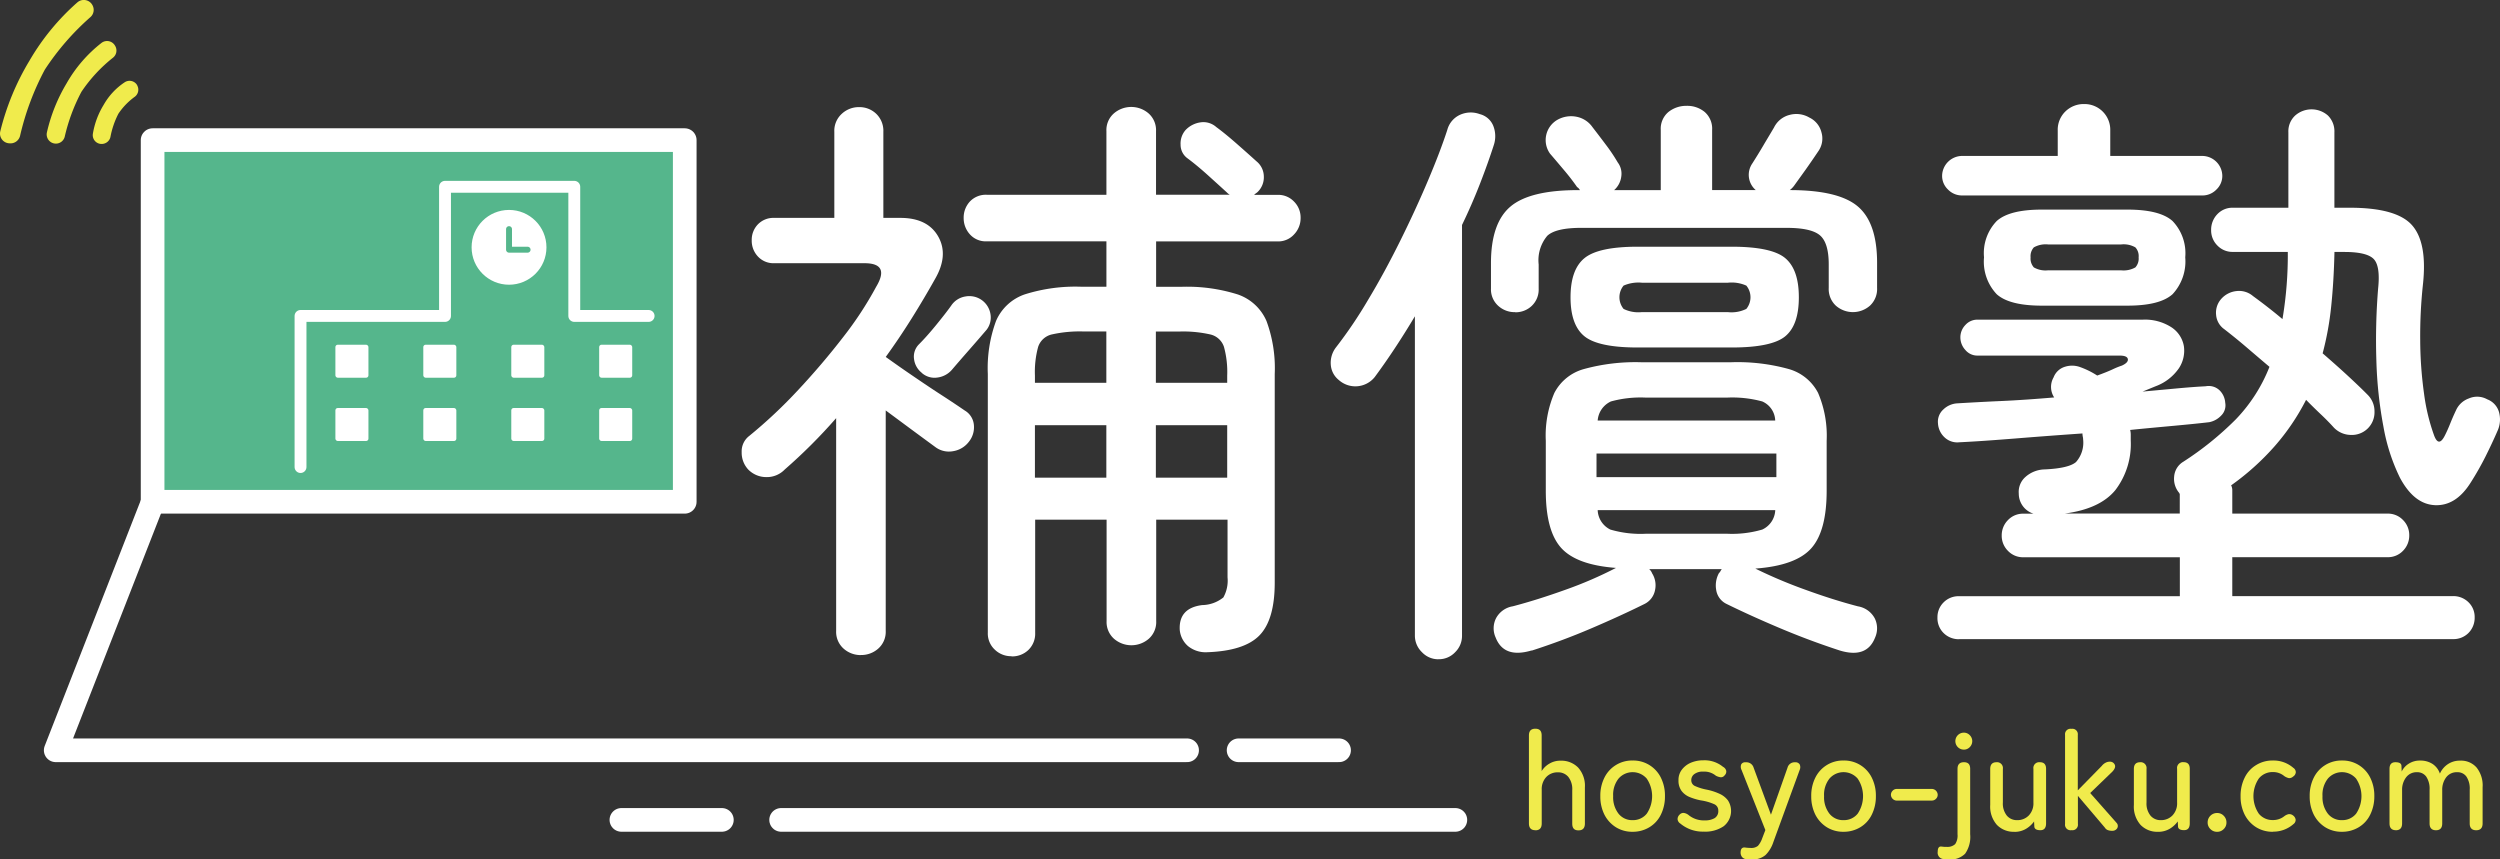
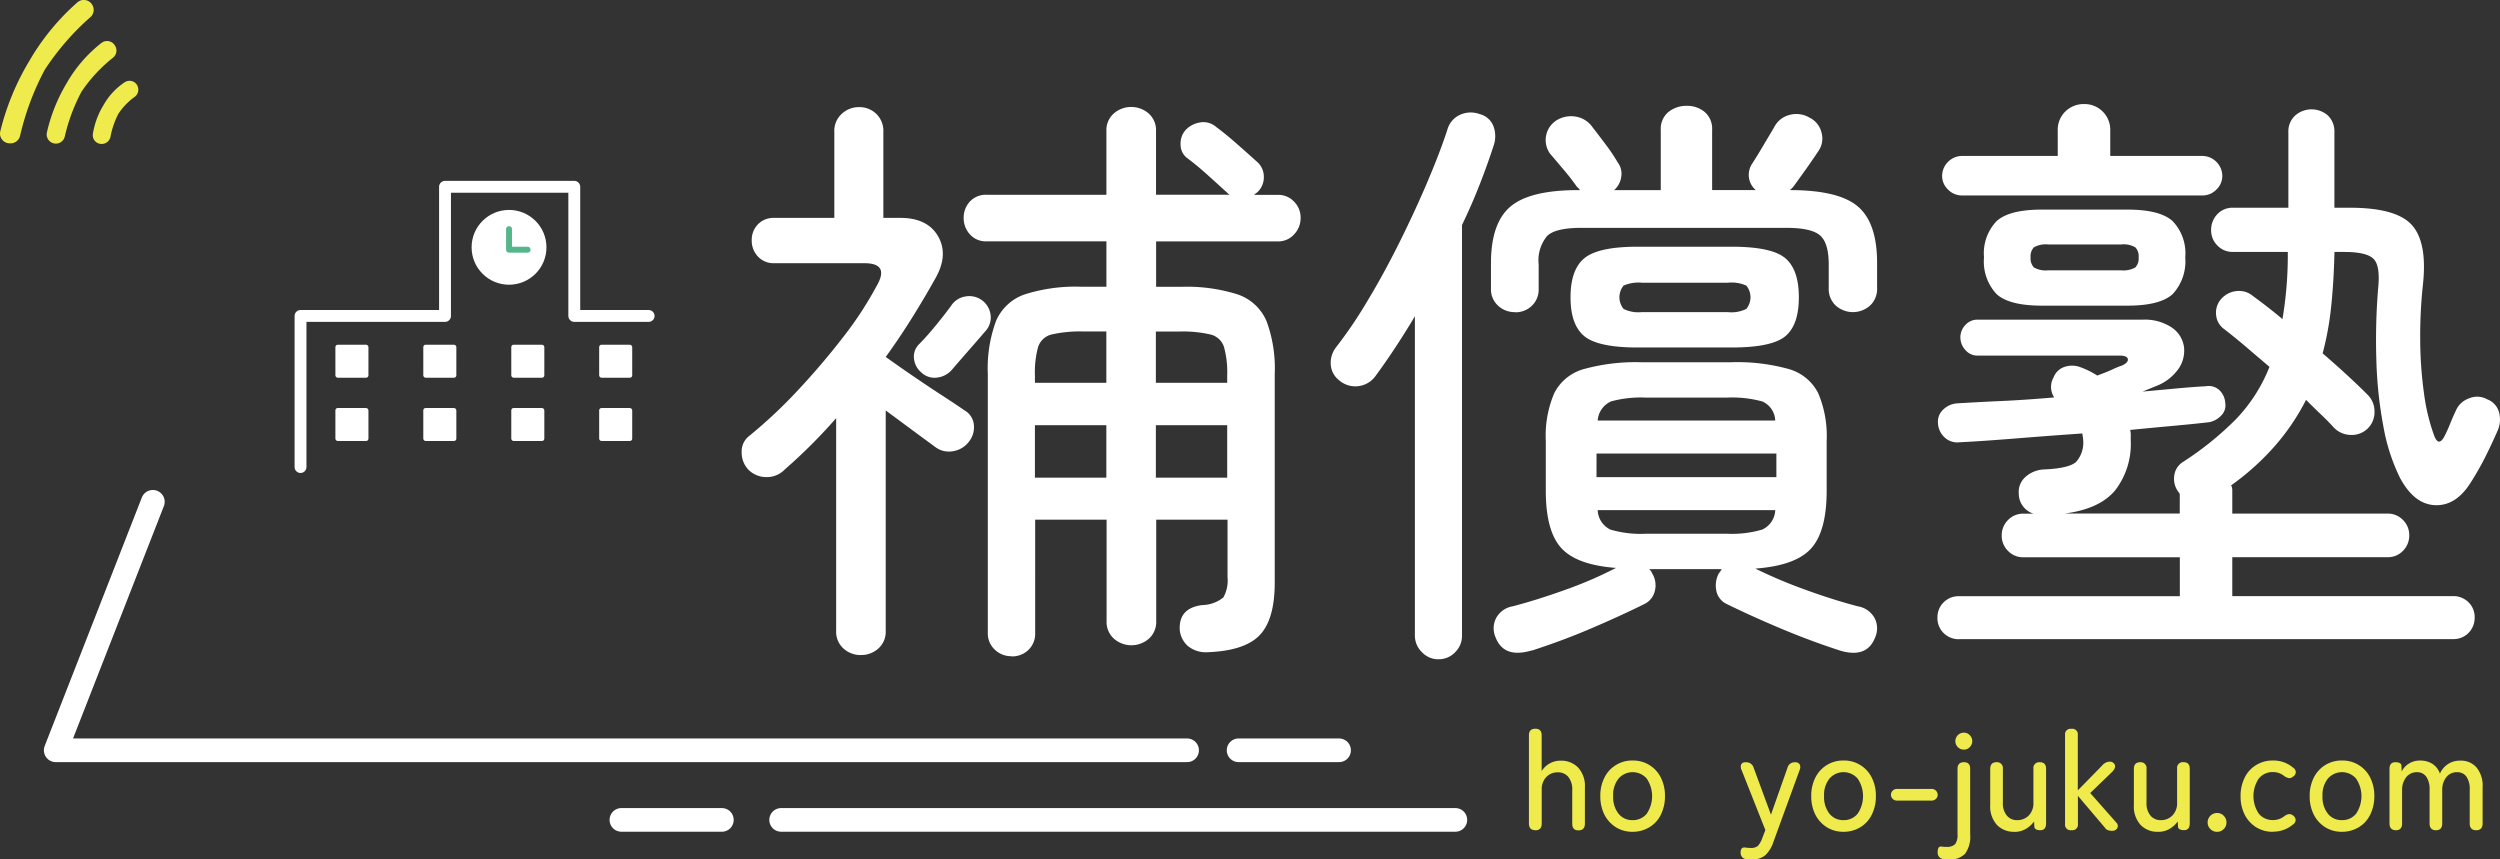
<svg xmlns="http://www.w3.org/2000/svg" width="298.971" height="102.784" viewBox="0 0 298.971 102.784">
  <rect x="0" y="0" width="298.971" height="102.784" fill="#333333" stroke="none" />
  <g transform="translate(-28.883 -21.968)">
    <path d="M132.384,100.5a3.052,3.052,0,0,1-2.08-.776,2.681,2.681,0,0,1-.886-2.118V72.165a63.84,63.84,0,0,1-6.142,6.136,2.964,2.964,0,0,1-2.19.915,3.019,3.019,0,0,1-2.19-.915,2.959,2.959,0,0,1-.776-2.079,2.315,2.315,0,0,1,.916-1.939,58.469,58.469,0,0,0,5.853-5.5c1.931-2.069,3.713-4.167,5.365-6.305a42.4,42.4,0,0,0,3.952-6.027q1.687-2.819-1.414-2.814H122a2.525,2.525,0,0,1-1.941-.806,2.744,2.744,0,0,1-.737-1.939,2.658,2.658,0,0,1,.737-1.9A2.573,2.573,0,0,1,122,48.217h7.2V37.924a2.74,2.74,0,0,1,.886-2.148,2.987,2.987,0,0,1,2.08-.806,2.882,2.882,0,0,1,2.051.806,2.815,2.815,0,0,1,.846,2.148V48.217H137.1c2.16,0,3.673.736,4.519,2.218s.727,3.163-.348,5.042q-1.344,2.4-2.817,4.754t-3.106,4.615c.846.607,1.871,1.333,3.066,2.148s2.369,1.611,3.524,2.357,2.1,1.382,2.857,1.9a2.222,2.222,0,0,1,1.095,1.73,2.768,2.768,0,0,1-.6,2.009,2.943,2.943,0,0,1-1.871,1.124,2.7,2.7,0,0,1-2.15-.5c-.707-.517-1.6-1.174-2.678-1.969s-2.16-1.6-3.245-2.4V97.6a2.681,2.681,0,0,1-.886,2.118,3.052,3.052,0,0,1-2.08.776Zm7.267-33.764a2.45,2.45,0,0,1-.916-1.621,2.065,2.065,0,0,1,.567-1.76c.607-.607,1.294-1.372,2.041-2.287s1.364-1.7,1.832-2.357a2.5,2.5,0,0,1,1.692-1.094,2.555,2.555,0,0,1,3,2.079,2.387,2.387,0,0,1-.458,1.9c-.518.607-1.214,1.412-2.08,2.4s-1.563,1.79-2.08,2.4a2.752,2.752,0,0,1-1.732.915,2.282,2.282,0,0,1-1.871-.567Zm10.721,33.9a2.8,2.8,0,0,1-1.971-.776,2.634,2.634,0,0,1-.846-2.039V66.884a16.309,16.309,0,0,1,.985-6.345,5.778,5.778,0,0,1,3.424-3.173,20.136,20.136,0,0,1,6.809-.915h2.966v-5.43H147.415a2.532,2.532,0,0,1-2.011-.845,2.885,2.885,0,0,1-.737-1.969,2.823,2.823,0,0,1,.737-1.939,2.611,2.611,0,0,1,2.011-.816h14.324V37.844a2.649,2.649,0,0,1,.886-2.118,3.178,3.178,0,0,1,4.161,0,2.681,2.681,0,0,1,.886,2.118v7.608h8.819a1.672,1.672,0,0,1-.348-.278c-.617-.567-1.374-1.253-2.289-2.079s-1.732-1.492-2.429-2.009a1.99,1.99,0,0,1-.816-1.621,2.433,2.433,0,0,1,.6-1.76,3.057,3.057,0,0,1,1.8-.915,2.316,2.316,0,0,1,1.871.567c.707.517,1.543,1.2,2.508,2.049s1.732,1.532,2.289,2.039a2.361,2.361,0,0,1,.886,1.8,2.442,2.442,0,0,1-.737,1.87.858.858,0,0,1-.179.139,3.084,3.084,0,0,0-.249.209h2.817a2.592,2.592,0,0,1,1.971.815,2.694,2.694,0,0,1,.776,1.939,2.8,2.8,0,0,1-.776,1.969,2.548,2.548,0,0,1-1.971.845H167.682v5.43h2.966a20.136,20.136,0,0,1,6.809.915,5.777,5.777,0,0,1,3.424,3.173,16.308,16.308,0,0,1,.986,6.345V91.846c0,2.964-.617,5.062-1.832,6.305s-3.315,1.909-6.281,2.009a3.339,3.339,0,0,1-2.26-.736,2.916,2.916,0,0,1-.986-1.939c-.09-1.74.8-2.725,2.678-2.964a4.139,4.139,0,0,0,2.538-.915,4.121,4.121,0,0,0,.5-2.4v-6.9h-8.531V96.431a2.681,2.681,0,0,1-.886,2.118,3.178,3.178,0,0,1-4.161,0,2.681,2.681,0,0,1-.886-2.118V84.308h-8.541V97.843a2.7,2.7,0,0,1-.806,2.039,2.8,2.8,0,0,1-2.011.776Zm2.817-32.7h8.541V61.8h-2.747a15.311,15.311,0,0,0-3.743.348,2.253,2.253,0,0,0-1.662,1.482,11.369,11.369,0,0,0-.388,3.451v.845Zm0,11.347h8.541V73.01h-8.541Zm14.463-11.347h8.531v-.845a11.324,11.324,0,0,0-.388-3.451,2.247,2.247,0,0,0-1.623-1.482,14.727,14.727,0,0,0-3.773-.348h-2.747v6.136Zm0,11.347h8.531V73.01h-8.531Z" transform="translate(-0.541 -0.192)" fill="#fff" />
    <path d="M201.771,101a2.669,2.669,0,0,1-1.971-.845,2.735,2.735,0,0,1-.846-1.969v-38.2q-2.4,4.013-4.8,7.26a2.971,2.971,0,0,1-4.3.358,2.554,2.554,0,0,1-.956-1.8,3.008,3.008,0,0,1,.6-2.079,53.131,53.131,0,0,0,3.842-5.679c1.344-2.228,2.618-4.585,3.842-7.051s2.329-4.863,3.315-7.19,1.762-4.356,2.329-6.1a2.76,2.76,0,0,1,1.553-1.83,3.093,3.093,0,0,1,2.329-.07,2.356,2.356,0,0,1,1.623,1.412,3.363,3.363,0,0,1,.07,2.258q-.7,2.178-1.662,4.654t-2.15,4.933V98.181a2.712,2.712,0,0,1-.816,1.969,2.663,2.663,0,0,1-2.011.845Zm9.168-41.511a2.9,2.9,0,0,1-2.041-.776,2.641,2.641,0,0,1-.846-2.049V53.626q0-4.789,2.329-6.763t8.113-1.969h.209s-.09-.109-.139-.179a.622.622,0,0,0-.209-.179c-.418-.607-.926-1.273-1.513-1.969s-1.165-1.382-1.732-2.039a2.794,2.794,0,0,1,.846-4.018,3.328,3.328,0,0,1,2.329-.388,3.023,3.023,0,0,1,1.9,1.233c.468.607,1,1.3,1.583,2.079a20.819,20.819,0,0,1,1.443,2.148,2.238,2.238,0,0,1,.418,1.73,2.585,2.585,0,0,1-.846,1.581h5.574V37.7a2.607,2.607,0,0,1,.916-2.148,3.406,3.406,0,0,1,2.19-.736,3.259,3.259,0,0,1,2.15.736A2.648,2.648,0,0,1,234.5,37.7v7.19h5.216a2.4,2.4,0,0,1-.418-3.173c.418-.656.856-1.362,1.3-2.118s.886-1.482,1.3-2.188a2.839,2.839,0,0,1,1.871-1.512,3.065,3.065,0,0,1,2.359.318,2.666,2.666,0,0,1,1.443,1.76,2.626,2.626,0,0,1-.319,2.188c-.567.845-1.085,1.6-1.553,2.258s-.946,1.313-1.413,1.969a2.617,2.617,0,0,1-.5.5q5.853,0,8.152,1.969t2.289,6.763V56.59a2.72,2.72,0,0,1-.846,2.118,3.085,3.085,0,0,1-4.091,0,2.72,2.72,0,0,1-.846-2.118V53.775c0-1.691-.338-2.844-1.025-3.451s-2.011-.915-3.982-.915H218.832c-2.021,0-3.374.318-4.051.955a4.548,4.548,0,0,0-1.025,3.421v2.894a2.688,2.688,0,0,1-.816,2.049,2.8,2.8,0,0,1-2.011.776Zm1.971,40.457q-3.315.985-4.3-1.551a2.664,2.664,0,0,1,.04-2.287,2.766,2.766,0,0,1,2.011-1.442q2.956-.776,6.381-2.009A47.271,47.271,0,0,0,223,90.075c-3.155-.239-5.335-1.034-6.56-2.4s-1.832-3.64-1.832-6.832V74.859a12.9,12.9,0,0,1,1.025-5.709,5.661,5.661,0,0,1,3.524-2.854,23.276,23.276,0,0,1,6.878-.816H236.76a22.927,22.927,0,0,1,6.918.816,5.681,5.681,0,0,1,3.494,2.854,13.04,13.04,0,0,1,1.025,5.709v5.987c0,3.192-.607,5.49-1.832,6.872s-3.454,2.2-6.7,2.437a57.417,57.417,0,0,0,5.923,2.506c2.26.825,4.37,1.492,6.351,2.009a2.792,2.792,0,0,1,2.011,1.442,2.7,2.7,0,0,1,.04,2.287q-.985,2.536-4.23,1.551c-2.449-.8-4.828-1.691-7.157-2.675s-4.459-1.949-6.381-2.894a2.211,2.211,0,0,1-1.234-1.661,3.087,3.087,0,0,1,.319-2.009,1.273,1.273,0,0,0,.209-.278.756.756,0,0,1,.139-.209h-8.68a1.228,1.228,0,0,1,.348.5,2.674,2.674,0,0,1,.348,2.009,2.329,2.329,0,0,1-1.274,1.661q-2.822,1.4-6.311,2.894t-7.157,2.675Zm12.7-36.23c-3.155,0-5.276-.448-6.381-1.343s-1.662-2.447-1.662-4.654.547-3.769,1.662-4.684,3.235-1.372,6.381-1.372h11.218q4.793,0,6.42,1.372t1.622,4.684q0,3.312-1.622,4.654t-6.42,1.343Zm-4.937,15.5h21.511V76.4H220.674Zm.139-6.763h21.232a2.573,2.573,0,0,0-1.553-2.287,13.69,13.69,0,0,0-4.231-.457H226.6a13.383,13.383,0,0,0-4.2.457A2.726,2.726,0,0,0,220.813,72.452ZM226.6,85.988h9.665a12.842,12.842,0,0,0,4.231-.5,2.674,2.674,0,0,0,1.553-2.327H220.813a2.7,2.7,0,0,0,1.513,2.327A12.794,12.794,0,0,0,226.6,85.988Zm-.5-26.5h10.3a4.013,4.013,0,0,0,2.19-.388,2.2,2.2,0,0,0,0-2.785,4.3,4.3,0,0,0-2.19-.348H226.1a4.445,4.445,0,0,0-2.19.348,2.2,2.2,0,0,0,0,2.785A3.99,3.99,0,0,0,226.1,59.484Z" transform="translate(-0.866 -0.191)" fill="#fff" />
    <path d="M264.388,98.6a2.561,2.561,0,0,1-1.871-.736,2.5,2.5,0,0,1-.737-1.87,2.476,2.476,0,0,1,.737-1.8,2.506,2.506,0,0,1,1.871-.736h26.379V88.8H272.073a2.479,2.479,0,0,1-1.871-.776,2.536,2.536,0,0,1-.737-1.83,2.578,2.578,0,0,1,.737-1.83,2.479,2.479,0,0,1,1.871-.776h1.194a2.508,2.508,0,0,1-1.762-2.4,2.38,2.38,0,0,1,.816-2.009,3.564,3.564,0,0,1,2.289-.885c1.931-.09,3.175-.388,3.743-.885A3.488,3.488,0,0,0,279.2,74.7a1.32,1.32,0,0,0-.04-.318,2.323,2.323,0,0,1-.04-.388q-4.091.283-8,.6c-2.608.209-4.858.368-6.739.457a2.207,2.207,0,0,1-1.762-.6,2.465,2.465,0,0,1-.776-1.661,1.966,1.966,0,0,1,.637-1.661,2.61,2.61,0,0,1,1.692-.736c1.5-.09,3.255-.189,5.256-.278s4.1-.239,6.311-.428a2.291,2.291,0,0,1-.07-2.4,2.1,2.1,0,0,1,1.374-1.273,2.811,2.811,0,0,1,1.871.07,9.842,9.842,0,0,1,1.971.985c.657-.239,1.274-.477,1.832-.736a9.653,9.653,0,0,1,1.125-.457c.518-.239.757-.5.707-.776s-.378-.418-.985-.418h-17a1.854,1.854,0,0,1-1.443-.666,2.221,2.221,0,0,1-.6-1.512,2.115,2.115,0,0,1,.6-1.482,1.906,1.906,0,0,1,1.443-.636h19.749a5.831,5.831,0,0,1,3.454.915,3.383,3.383,0,0,1,1.483,2.258,3.809,3.809,0,0,1-.6,2.645,5.836,5.836,0,0,1-2.787,2.148l-1.553.636,4.2-.388c1.294-.119,2.409-.2,3.354-.249a1.872,1.872,0,0,1,1.623.457,2.277,2.277,0,0,1,.707,1.512,1.71,1.71,0,0,1-.5,1.551,2.678,2.678,0,0,1-1.413.776c-1.175.139-2.578.278-4.2.428s-3.374.308-5.256.5a2.335,2.335,0,0,1,.07.6v.666a9.063,9.063,0,0,1-1.832,5.917c-1.224,1.5-3.245,2.446-6.062,2.814h13.757V81.243l-.07-.139a2.6,2.6,0,0,1-.6-1.969,2.257,2.257,0,0,1,1.095-1.76,37.622,37.622,0,0,0,6.281-5.072,19.146,19.146,0,0,0,4.021-6.275c-.946-.8-1.881-1.6-2.817-2.4s-1.812-1.5-2.608-2.118a2.311,2.311,0,0,1-.956-1.691,2.475,2.475,0,0,1,.6-1.9,2.814,2.814,0,0,1,1.871-.955,2.559,2.559,0,0,1,1.941.6c.518.378,1.085.8,1.692,1.273s1.224.965,1.832,1.482a46.064,46.064,0,0,0,.637-8.036h-6.56a2.479,2.479,0,0,1-1.871-.776,2.537,2.537,0,0,1-.737-1.83,2.675,2.675,0,0,1,.737-1.9A2.479,2.479,0,0,1,297.117,47h6.629v-9.02a2.572,2.572,0,0,1,.816-2.009,2.967,2.967,0,0,1,3.912,0,2.651,2.651,0,0,1,.776,2.009V47h1.832q5.644,0,7.476,2.118c1.224,1.412,1.642,3.779,1.274,7.121a57.427,57.427,0,0,0-.319,6.693,47.5,47.5,0,0,0,.458,6.305,23.545,23.545,0,0,0,1.195,4.973c.378,1.034.826,1.014,1.344-.07.189-.378.378-.8.567-1.273s.418-1.014.707-1.621a2.654,2.654,0,0,1,1.553-1.442,2.46,2.46,0,0,1,2.19.109,2.3,2.3,0,0,1,1.414,1.551,3.3,3.3,0,0,1-.139,2.118c-.468,1.084-.966,2.138-1.483,3.173a35.032,35.032,0,0,1-1.762,3.1q-1.762,2.819-4.27,2.715c-1.672-.07-3.066-1.164-4.2-3.282a22.857,22.857,0,0,1-1.971-6.1,49.874,49.874,0,0,1-.846-7.9,76.146,76.146,0,0,1,.209-8.632c.189-1.78.01-2.964-.528-3.521s-1.7-.845-3.494-.845h-1.2q-.075,3.461-.388,6.484a35.989,35.989,0,0,1-1.025,5.639c1.035.9,2.011,1.76,2.927,2.606s1.732,1.621,2.429,2.327a2.776,2.776,0,0,1,.846,2.049,2.707,2.707,0,0,1-2.857,2.775,2.86,2.86,0,0,1-2.011-.885q-.7-.776-1.553-1.581t-1.762-1.73a26.875,26.875,0,0,1-3.743,5.53A30.31,30.31,0,0,1,296.9,80.2a1.264,1.264,0,0,1,.139.527V83.58h18.555a2.494,2.494,0,0,1,1.871.776,2.537,2.537,0,0,1,.737,1.83,2.578,2.578,0,0,1-.737,1.83,2.479,2.479,0,0,1-1.871.776H297.038v4.654h26.378a2.56,2.56,0,0,1,1.871.736,2.437,2.437,0,0,1,.737,1.8,2.571,2.571,0,0,1-.737,1.87,2.521,2.521,0,0,1-1.871.736H264.378Zm.348-53.067a2.317,2.317,0,0,1-1.692-.706,2.241,2.241,0,0,1-.707-1.621,2.412,2.412,0,0,1,2.4-2.4h11.427V37.773a3.047,3.047,0,0,1,.916-2.287,3.134,3.134,0,0,1,2.26-.885,3.077,3.077,0,0,1,3.106,3.173v3.033h11a2.412,2.412,0,0,1,2.4,2.4,2.241,2.241,0,0,1-.707,1.621,2.317,2.317,0,0,1-1.692.706H264.736Zm9.526,13.177q-3.882,0-5.4-1.372a5.666,5.666,0,0,1-1.513-4.406,5.535,5.535,0,0,1,1.513-4.336c1.015-.915,2.807-1.372,5.4-1.372H284.5q3.882,0,5.4,1.372a5.557,5.557,0,0,1,1.513,4.336,5.761,5.761,0,0,1-1.513,4.406c-1.015.915-2.807,1.372-5.4,1.372Zm.776-4.227h8.68a2.868,2.868,0,0,0,1.732-.348,1.574,1.574,0,0,0,.388-1.2,1.534,1.534,0,0,0-.388-1.193,2.8,2.8,0,0,0-1.732-.348h-8.68a2.868,2.868,0,0,0-1.732.348,1.564,1.564,0,0,0-.388,1.193,1.589,1.589,0,0,0,.388,1.2A2.8,2.8,0,0,0,275.039,54.48Z" transform="translate(-1.2 -0.19)" fill="#fff" />
-     <rect width="63.637" height="43.251" transform="translate(47.133 38.726)" fill="#55b68c" stroke="#fff" stroke-linecap="round" stroke-linejoin="round" stroke-width="2.83" />
    <g transform="translate(28.883 21.968)">
      <path d="M41.235,39.358a1.073,1.073,0,0,0,1.035-.816,10.194,10.194,0,0,1,.956-2.8,8.024,8.024,0,0,1,1.961-2.029,1.052,1.052,0,0,0,.289-1.353v-.02a1.056,1.056,0,0,0-1.513-.348,7.907,7.907,0,0,0-2.508,2.705,9.537,9.537,0,0,0-1.284,3.461,1.049,1.049,0,0,0,1.035,1.2h.04Z" transform="translate(-29.067 -22.143)" fill="#f0eb4c" />
      <path d="M35.705,39.292a1.091,1.091,0,0,0,1.075-.815,21.912,21.912,0,0,1,2-5.38,18,18,0,0,1,3.783-4.087,1.087,1.087,0,0,0,.269-1.372c0-.02-.02-.03-.03-.05a1.093,1.093,0,0,0-1.623-.338,16.4,16.4,0,0,0-4.161,4.813,20.08,20.08,0,0,0-2.369,5.9A1.1,1.1,0,0,0,35.7,39.292h.02Z" transform="translate(-29.042 -22.117)" fill="#f0eb4c" />
      <path d="M30.274,39.235a1.179,1.179,0,0,0,1.145-.915,32.09,32.09,0,0,1,2.956-7.9,30.864,30.864,0,0,1,5.455-6.285,1.151,1.151,0,0,0,.239-1.432.031.031,0,0,0-.01-.02,1.169,1.169,0,0,0-1.8-.3,28.022,28.022,0,0,0-5.724,6.972,30.377,30.377,0,0,0-3.484,8.433,1.165,1.165,0,0,0,1.125,1.442h.09Z" transform="translate(-29.016 -22.089)" fill="#f0eb4c" />
    </g>
    <ellipse cx="4.121" cy="4.117" rx="4.121" ry="4.117" transform="translate(85.636 47.428)" fill="#fff" stroke="#fff" stroke-miterlimit="10" stroke-width="0.71" />
    <path d="M90.17,49.64V52.1h2.22" transform="translate(-0.413 -0.272)" fill="#fff" stroke="#55b68c" stroke-linecap="round" stroke-linejoin="round" stroke-width="0.71" />
    <path d="M106.748,59.995H97.859V44.55H82.4V59.995H65.12v18.07" transform="translate(-0.298 -0.244)" fill="none" stroke="#fff" stroke-linecap="round" stroke-linejoin="round" stroke-width="1.42" />
    <path d="M47.327,82.43,35.71,112.146h135.3" transform="translate(-0.164 -0.452)" fill="none" stroke="#fff" stroke-linecap="round" stroke-linejoin="round" stroke-width="2.83" />
    <path d="M213.466,121.853c-.508,0-.766-.269-.766-.816V110.516c0-.527.249-.8.766-.8s.757.269.757.8v4.266a2.606,2.606,0,0,1,.9-.875,2.536,2.536,0,0,1,1.374-.368,2.806,2.806,0,0,1,2.09.825,3.258,3.258,0,0,1,.806,2.377v4.316c0,.537-.249.816-.766.816s-.747-.269-.747-.816v-3.988a2.35,2.35,0,0,0-.478-1.6,1.571,1.571,0,0,0-1.234-.537,1.846,1.846,0,0,0-1.4.567,2.112,2.112,0,0,0-.538,1.512v4.038c0,.537-.249.816-.757.816Z" transform="translate(-0.975 -0.602)" fill="#f0eb4c" />
-     <path d="M225.142,122.063a3.707,3.707,0,0,1-1.991-.537,3.83,3.83,0,0,1-1.374-1.492,4.846,4.846,0,0,1-.5-2.238,4.775,4.775,0,0,1,.5-2.228,3.68,3.68,0,0,1,3.365-2.029,3.68,3.68,0,0,1,3.365,2.029,4.8,4.8,0,0,1,.5,2.228,4.874,4.874,0,0,1-.5,2.238,3.565,3.565,0,0,1-1.374,1.492A3.823,3.823,0,0,1,225.142,122.063Zm0-1.392a2.108,2.108,0,0,0,1.682-.766,3.742,3.742,0,0,0,0-4.207,2.231,2.231,0,0,0-3.364,0,3.1,3.1,0,0,0-.647,2.1,3.2,3.2,0,0,0,.647,2.108A2.079,2.079,0,0,0,225.142,120.671Z" transform="translate(-1.014 -0.623)" fill="#f0eb4c" />
-     <path d="M233.735,122.043a4.184,4.184,0,0,1-2.847-.965.68.68,0,0,1-.329-.527.725.725,0,0,1,.229-.527.627.627,0,0,1,.488-.219,1.191,1.191,0,0,1,.577.239,2.876,2.876,0,0,0,1.951.656,2.247,2.247,0,0,0,1.185-.269.974.974,0,0,0,.438-.9.806.806,0,0,0-.458-.756,6.177,6.177,0,0,0-1.623-.467,6.889,6.889,0,0,1-1.364-.408,2.291,2.291,0,0,1-.956-.736,2.066,2.066,0,0,1-.358-1.263,1.991,1.991,0,0,1,.408-1.273,2.645,2.645,0,0,1,1.075-.825,3.757,3.757,0,0,1,1.483-.288A3.486,3.486,0,0,1,236,114.3a.71.71,0,0,1,.378.477.59.59,0,0,1-.179.517.551.551,0,0,1-.478.249,1.6,1.6,0,0,1-.587-.189,2.161,2.161,0,0,0-1.493-.487,1.662,1.662,0,0,0-1.085.3.885.885,0,0,0-.358.706.743.743,0,0,0,.408.7,6.173,6.173,0,0,0,1.473.457,6.921,6.921,0,0,1,1.493.487,2.576,2.576,0,0,1,1.015.8,2.326,2.326,0,0,1-.518,3.083,3.913,3.913,0,0,1-2.349.646Z" transform="translate(-1.057 -0.623)" fill="#f0eb4c" />
+     <path d="M225.142,122.063a3.707,3.707,0,0,1-1.991-.537,3.83,3.83,0,0,1-1.374-1.492,4.846,4.846,0,0,1-.5-2.238,4.775,4.775,0,0,1,.5-2.228,3.68,3.68,0,0,1,3.365-2.029,3.68,3.68,0,0,1,3.365,2.029,4.8,4.8,0,0,1,.5,2.228,4.874,4.874,0,0,1-.5,2.238,3.565,3.565,0,0,1-1.374,1.492A3.823,3.823,0,0,1,225.142,122.063Zm0-1.392a2.108,2.108,0,0,0,1.682-.766,3.742,3.742,0,0,0,0-4.207,2.231,2.231,0,0,0-3.364,0,3.1,3.1,0,0,0-.647,2.1,3.2,3.2,0,0,0,.647,2.108A2.079,2.079,0,0,0,225.142,120.671" transform="translate(-1.014 -0.623)" fill="#f0eb4c" />
    <path d="M239.434,125.376h-.279a1.259,1.259,0,0,1-.279-.03.755.755,0,0,1-.557-.249.829.829,0,0,1-.189-.547c0-.438.179-.646.528-.607a4.383,4.383,0,0,0,.647.05,1.254,1.254,0,0,0,.9-.249,2.719,2.719,0,0,0,.508-.9l.378-.985-2.847-7.19a.8.8,0,0,1-.04-.666.507.507,0,0,1,.478-.249h.09a.893.893,0,0,1,.916.646l2.071,5.619,1.981-5.619a.871.871,0,0,1,.916-.646.568.568,0,0,1,.538.249.805.805,0,0,1,0,.666l-3.146,8.622a3.854,3.854,0,0,1-.936,1.551,2.334,2.334,0,0,1-1.632.527Z" transform="translate(-1.091 -0.624)" fill="#f0eb4c" />
    <path d="M250.482,122.063a3.707,3.707,0,0,1-1.991-.537,3.83,3.83,0,0,1-1.374-1.492,4.846,4.846,0,0,1-.5-2.238,4.775,4.775,0,0,1,.5-2.228,3.68,3.68,0,0,1,3.365-2.029,3.68,3.68,0,0,1,3.365,2.029,4.8,4.8,0,0,1,.5,2.228,4.875,4.875,0,0,1-.5,2.238,3.565,3.565,0,0,1-1.374,1.492A3.823,3.823,0,0,1,250.482,122.063Zm0-1.392a2.108,2.108,0,0,0,1.682-.766,3.743,3.743,0,0,0,0-4.207,2.231,2.231,0,0,0-3.365,0,3.1,3.1,0,0,0-.647,2.1,3.2,3.2,0,0,0,.647,2.108A2.079,2.079,0,0,0,250.482,120.671Z" transform="translate(-1.13 -0.623)" fill="#f0eb4c" />
    <path d="M256.877,118.352a.715.715,0,0,1-.687-.686.684.684,0,0,1,.209-.5.658.658,0,0,1,.478-.209h4.2a.713.713,0,0,1,.707.706.657.657,0,0,1-.209.477.685.685,0,0,1-.5.209Z" transform="translate(-1.174 -0.641)" fill="#f0eb4c" />
    <path d="M263.124,125.356a4.8,4.8,0,0,1-.607-.05.754.754,0,0,1-.707-.865c0-.477.159-.686.488-.627l.279.03h.279a1.34,1.34,0,0,0,1.045-.328,1.825,1.825,0,0,0,.279-1.174v-7.817c0-.527.249-.8.767-.8s.746.269.746.8v7.817a3.491,3.491,0,0,1-.607,2.327,2.486,2.486,0,0,1-1.951.686Zm1.812-13.138a1.014,1.014,0,0,1,0-2.029.956.956,0,0,1,.707.3,1.008,1.008,0,0,1,0,1.432A.956.956,0,0,1,264.936,112.219Z" transform="translate(-1.2 -0.604)" fill="#f0eb4c" />
    <path d="M271,122.064a2.768,2.768,0,0,1-2.081-.825,3.3,3.3,0,0,1-.8-2.377v-4.316c0-.527.249-.8.747-.8a.7.7,0,0,1,.766.8v4.008a2.311,2.311,0,0,0,.478,1.581,1.559,1.559,0,0,0,1.214.537,1.883,1.883,0,0,0,1.414-.567,2.092,2.092,0,0,0,.548-1.532v-4.028a.693.693,0,0,1,.766-.8c.508,0,.747.268.747.8v6.514c0,.537-.229.816-.677.816s-.7-.139-.727-.418l-.03-.627a3.255,3.255,0,0,1-.956.875,2.672,2.672,0,0,1-1.394.368Z" transform="translate(-1.229 -0.624)" fill="#f0eb4c" />
    <path d="M277.857,121.853a.66.66,0,0,1-.747-.746V110.456a.65.65,0,0,1,.747-.726h.03a.65.65,0,0,1,.747.726v6.633l2.867-2.924a1.391,1.391,0,0,1,.468-.388,1.053,1.053,0,0,1,.468-.119.632.632,0,0,1,.607.338c.119.229.04.5-.249.825l-2.678,2.586,3.136,3.55a.541.541,0,0,1,.09.666.657.657,0,0,1-.587.3,1.416,1.416,0,0,1-.557-.09.749.749,0,0,1-.338-.3l-3.215-3.789v3.361a.66.66,0,0,1-.747.746h-.03Z" transform="translate(-1.27 -0.602)" fill="#f0eb4c" />
    <path d="M288.257,122.064a2.767,2.767,0,0,1-2.08-.825,3.3,3.3,0,0,1-.8-2.377v-4.316c0-.527.249-.8.747-.8a.7.7,0,0,1,.766.8v4.008a2.311,2.311,0,0,0,.478,1.581,1.559,1.559,0,0,0,1.214.537A1.883,1.883,0,0,0,290,120.1a2.092,2.092,0,0,0,.548-1.532v-4.028a.693.693,0,0,1,.766-.8c.508,0,.747.268.747.8v6.514c0,.537-.229.816-.677.816s-.7-.139-.727-.418l-.03-.627a3.253,3.253,0,0,1-.956.875,2.671,2.671,0,0,1-1.394.368Z" transform="translate(-1.308 -0.624)" fill="#f0eb4c" />
    <path d="M295.375,122.1a1.1,1.1,0,0,1-.806-.328,1.066,1.066,0,0,1-.329-.786,1.111,1.111,0,0,1,.329-.806,1.1,1.1,0,0,1,.806-.328,1.053,1.053,0,0,1,.786.328,1.1,1.1,0,0,1,.328.806,1.051,1.051,0,0,1-.328.786A1.068,1.068,0,0,1,295.375,122.1Z" transform="translate(-1.348 -0.657)" fill="#f0eb4c" />
    <path d="M302.062,122.063a3.707,3.707,0,0,1-1.991-.537,3.829,3.829,0,0,1-1.374-1.492,4.8,4.8,0,0,1-.5-2.228,4.874,4.874,0,0,1,.5-2.238,3.565,3.565,0,0,1,1.374-1.492,3.707,3.707,0,0,1,1.991-.537,3.6,3.6,0,0,1,2.439.875.633.633,0,0,1,.3.537.684.684,0,0,1-.318.507.693.693,0,0,1-.508.189,1.6,1.6,0,0,1-.557-.249,2.066,2.066,0,0,0-1.354-.477,2.108,2.108,0,0,0-1.682.766,3.758,3.758,0,0,0,0,4.217,2.113,2.113,0,0,0,1.682.756,2.148,2.148,0,0,0,1.334-.438,1.352,1.352,0,0,1,.538-.268.723.723,0,0,1,.528.149.755.755,0,0,1,.319.507.62.62,0,0,1-.269.537,3.618,3.618,0,0,1-2.459.9Z" transform="translate(-1.367 -0.623)" fill="#f0eb4c" />
    <path d="M310.362,122.063a3.707,3.707,0,0,1-1.991-.537A3.83,3.83,0,0,1,307,120.034a4.846,4.846,0,0,1-.5-2.238,4.776,4.776,0,0,1,.5-2.228,3.68,3.68,0,0,1,3.365-2.029,3.68,3.68,0,0,1,3.364,2.029,4.8,4.8,0,0,1,.5,2.228,4.874,4.874,0,0,1-.5,2.238,3.565,3.565,0,0,1-1.374,1.492A3.823,3.823,0,0,1,310.362,122.063Zm0-1.392a2.108,2.108,0,0,0,1.682-.766,3.742,3.742,0,0,0,0-4.207,2.231,2.231,0,0,0-3.365,0,3.1,3.1,0,0,0-.647,2.1,3.2,3.2,0,0,0,.647,2.108A2.079,2.079,0,0,0,310.362,120.671Z" transform="translate(-1.405 -0.623)" fill="#f0eb4c" />
    <path d="M316.856,121.874c-.508,0-.766-.269-.766-.816v-6.514c0-.527.229-.8.7-.8s.7.139.727.408l.03.706a2.227,2.227,0,0,1,.856-.945,2.434,2.434,0,0,1,1.344-.368,2.659,2.659,0,0,1,1.493.408,2.24,2.24,0,0,1,.876,1.154,2.639,2.639,0,0,1,.926-1.114,2.567,2.567,0,0,1,1.493-.438,2.47,2.47,0,0,1,1.961.816,3.421,3.421,0,0,1,.727,2.367v4.326c0,.537-.259.815-.766.815s-.776-.268-.776-.815v-4.028a2.571,2.571,0,0,0-.4-1.581,1.3,1.3,0,0,0-1.095-.517,1.572,1.572,0,0,0-1.314.607,2.454,2.454,0,0,0-.478,1.561v3.958c0,.537-.249.815-.747.815s-.766-.269-.766-.815v-4.028a2.568,2.568,0,0,0-.408-1.581,1.316,1.316,0,0,0-1.1-.517,1.561,1.561,0,0,0-1.3.617,2.425,2.425,0,0,0-.478,1.532v3.978c0,.537-.249.815-.757.815Z" transform="translate(-1.449 -0.623)" fill="#f0eb4c" />
    <line x2="80.629" transform="translate(122.297 120.018)" fill="none" stroke="#fff" stroke-linecap="round" stroke-linejoin="round" stroke-width="2.83" />
    <rect width="3.952" height="3.948" rx="0.28" transform="translate(68.992 63.192)" fill="#fff" />
    <rect width="3.952" height="3.948" rx="0.28" transform="translate(79.504 63.192)" fill="#fff" />
    <rect width="3.952" height="3.948" rx="0.28" transform="translate(90.026 63.192)" fill="#fff" />
    <rect width="3.952" height="3.948" rx="0.28" transform="translate(100.537 63.192)" fill="#fff" />
    <rect width="3.952" height="3.948" rx="0.28" transform="translate(68.992 70.76)" fill="#fff" />
    <rect width="3.952" height="3.948" rx="0.28" transform="translate(79.504 70.76)" fill="#fff" />
    <rect width="3.952" height="3.948" rx="0.28" transform="translate(90.026 70.76)" fill="#fff" />
    <rect width="3.952" height="3.948" rx="0.28" transform="translate(100.537 70.76)" fill="#fff" />
    <line x2="12.015" transform="translate(177.005 111.694)" fill="none" stroke="#fff" stroke-linecap="round" stroke-linejoin="round" stroke-width="2.83" />
    <line x2="12.015" transform="translate(103.195 120.018)" fill="none" stroke="#fff" stroke-linecap="round" stroke-linejoin="round" stroke-width="2.83" />
  </g>
</svg>